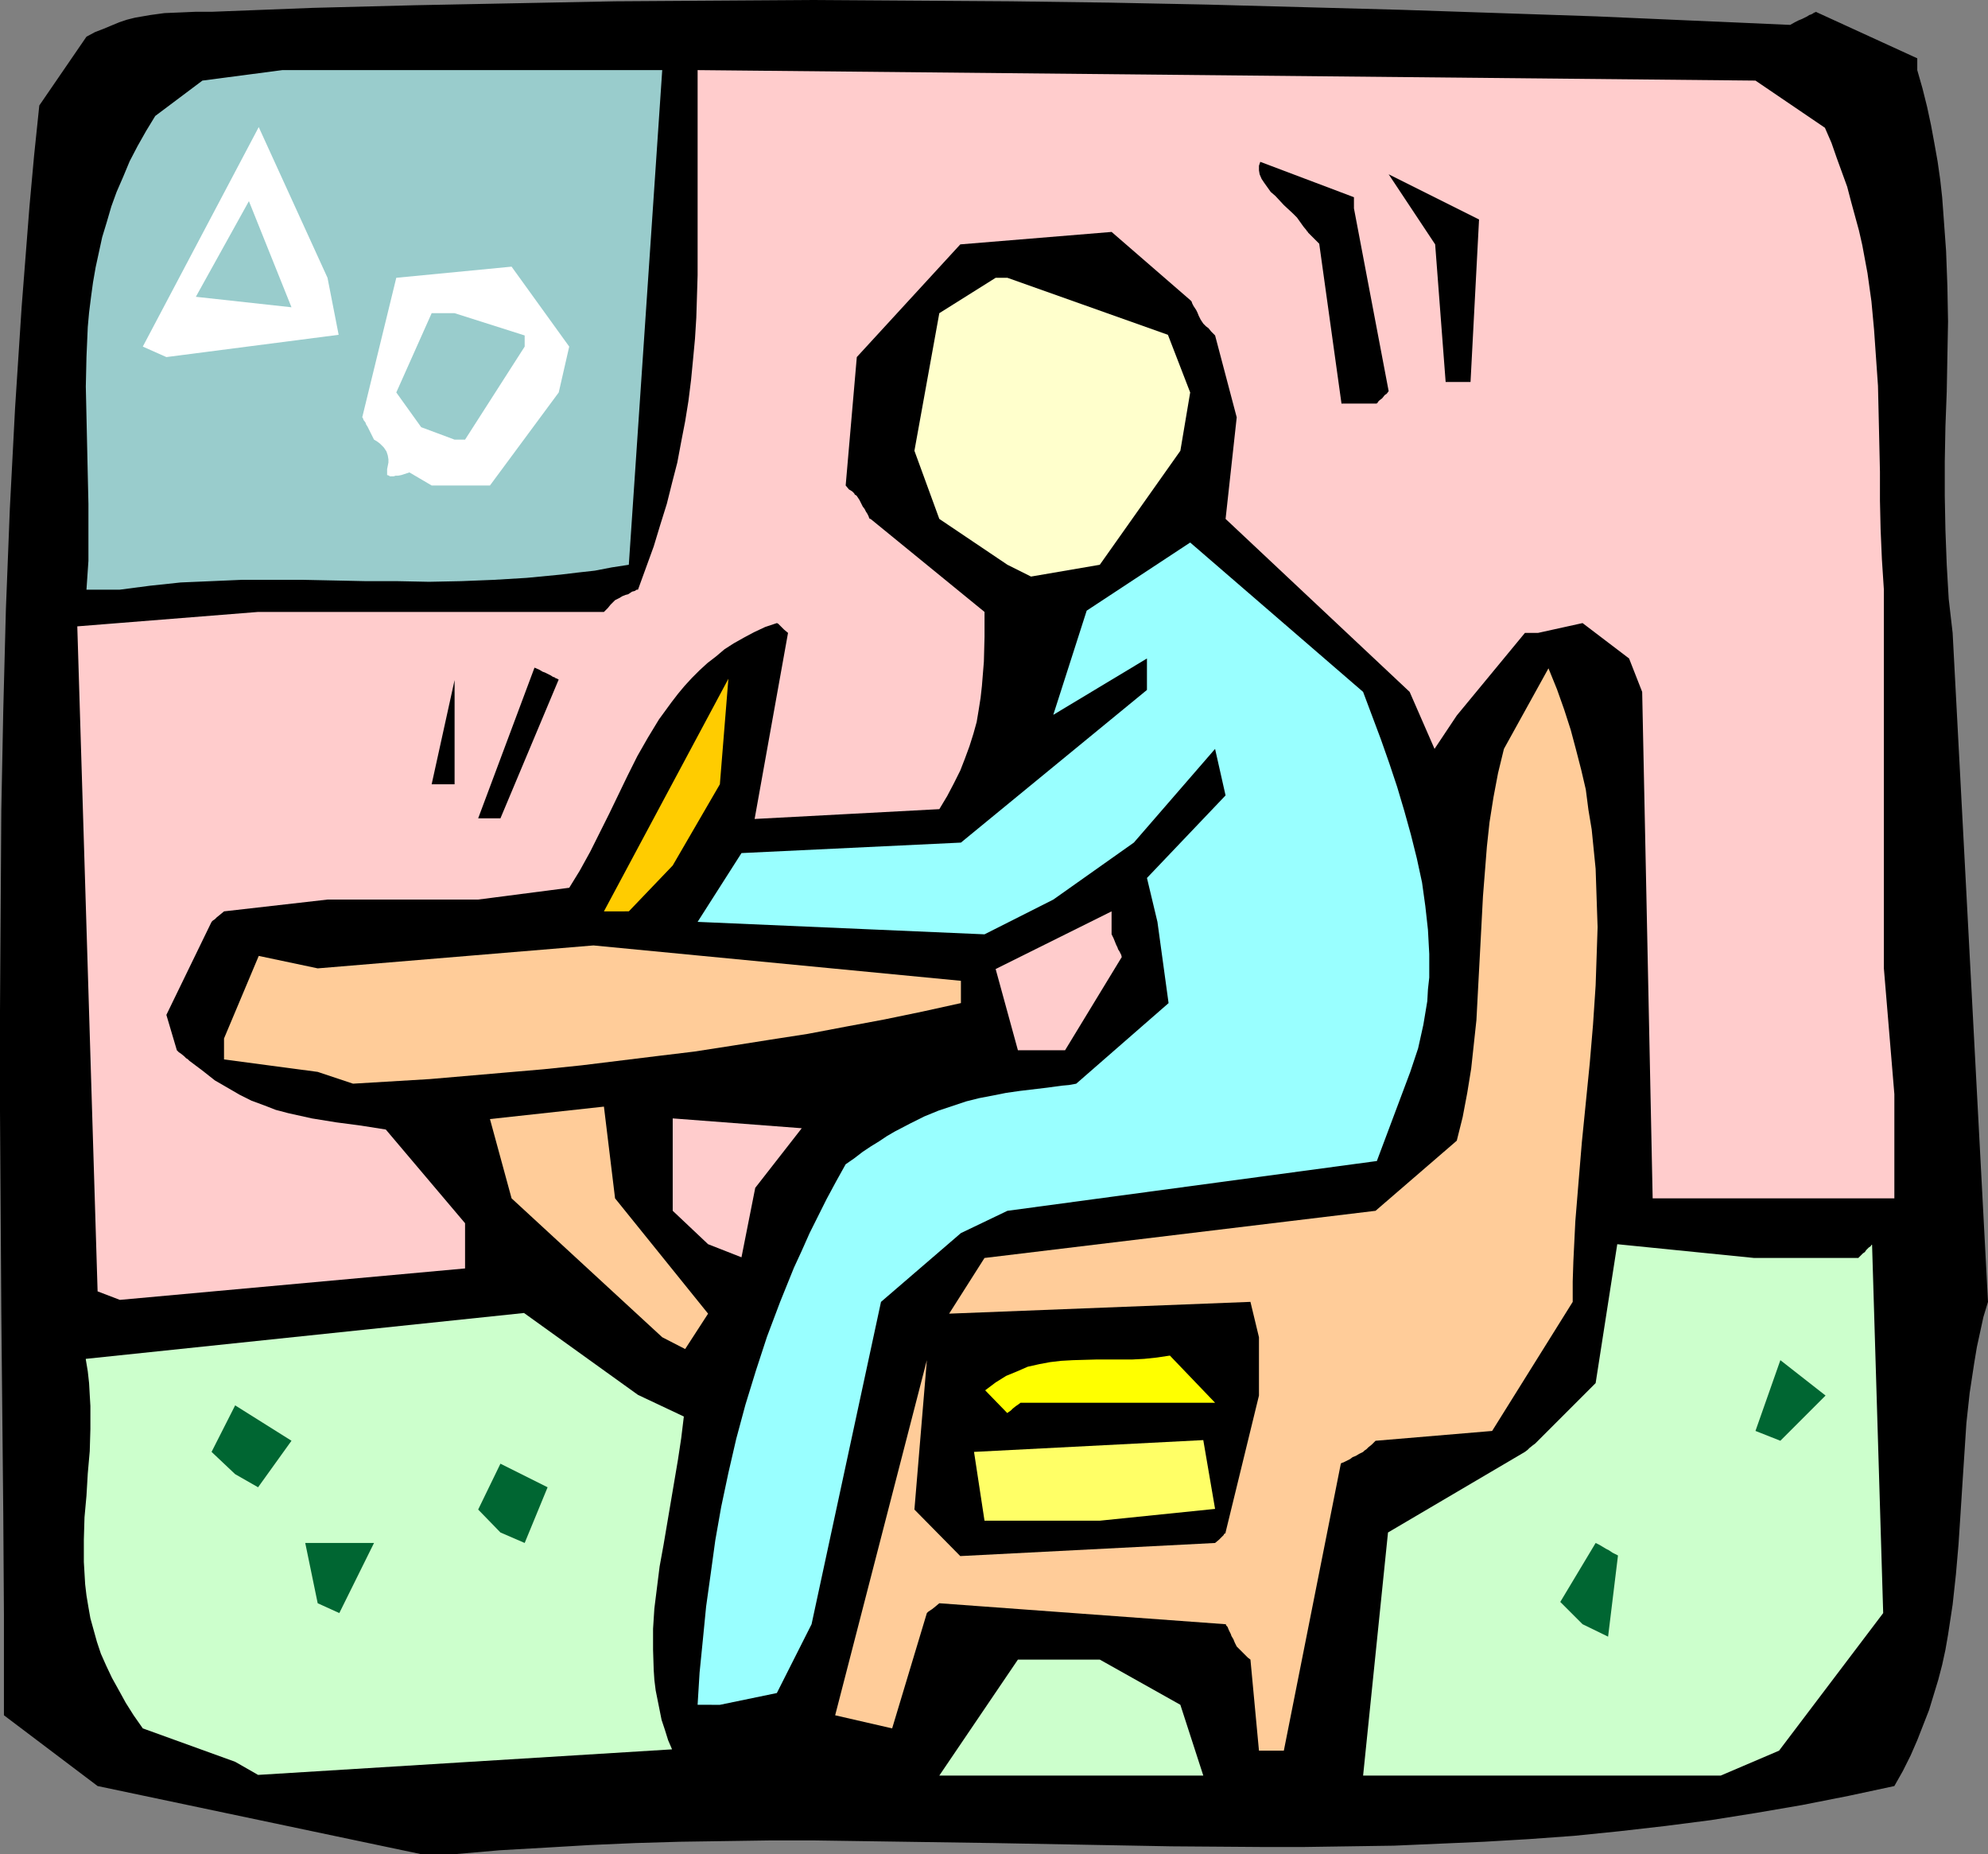
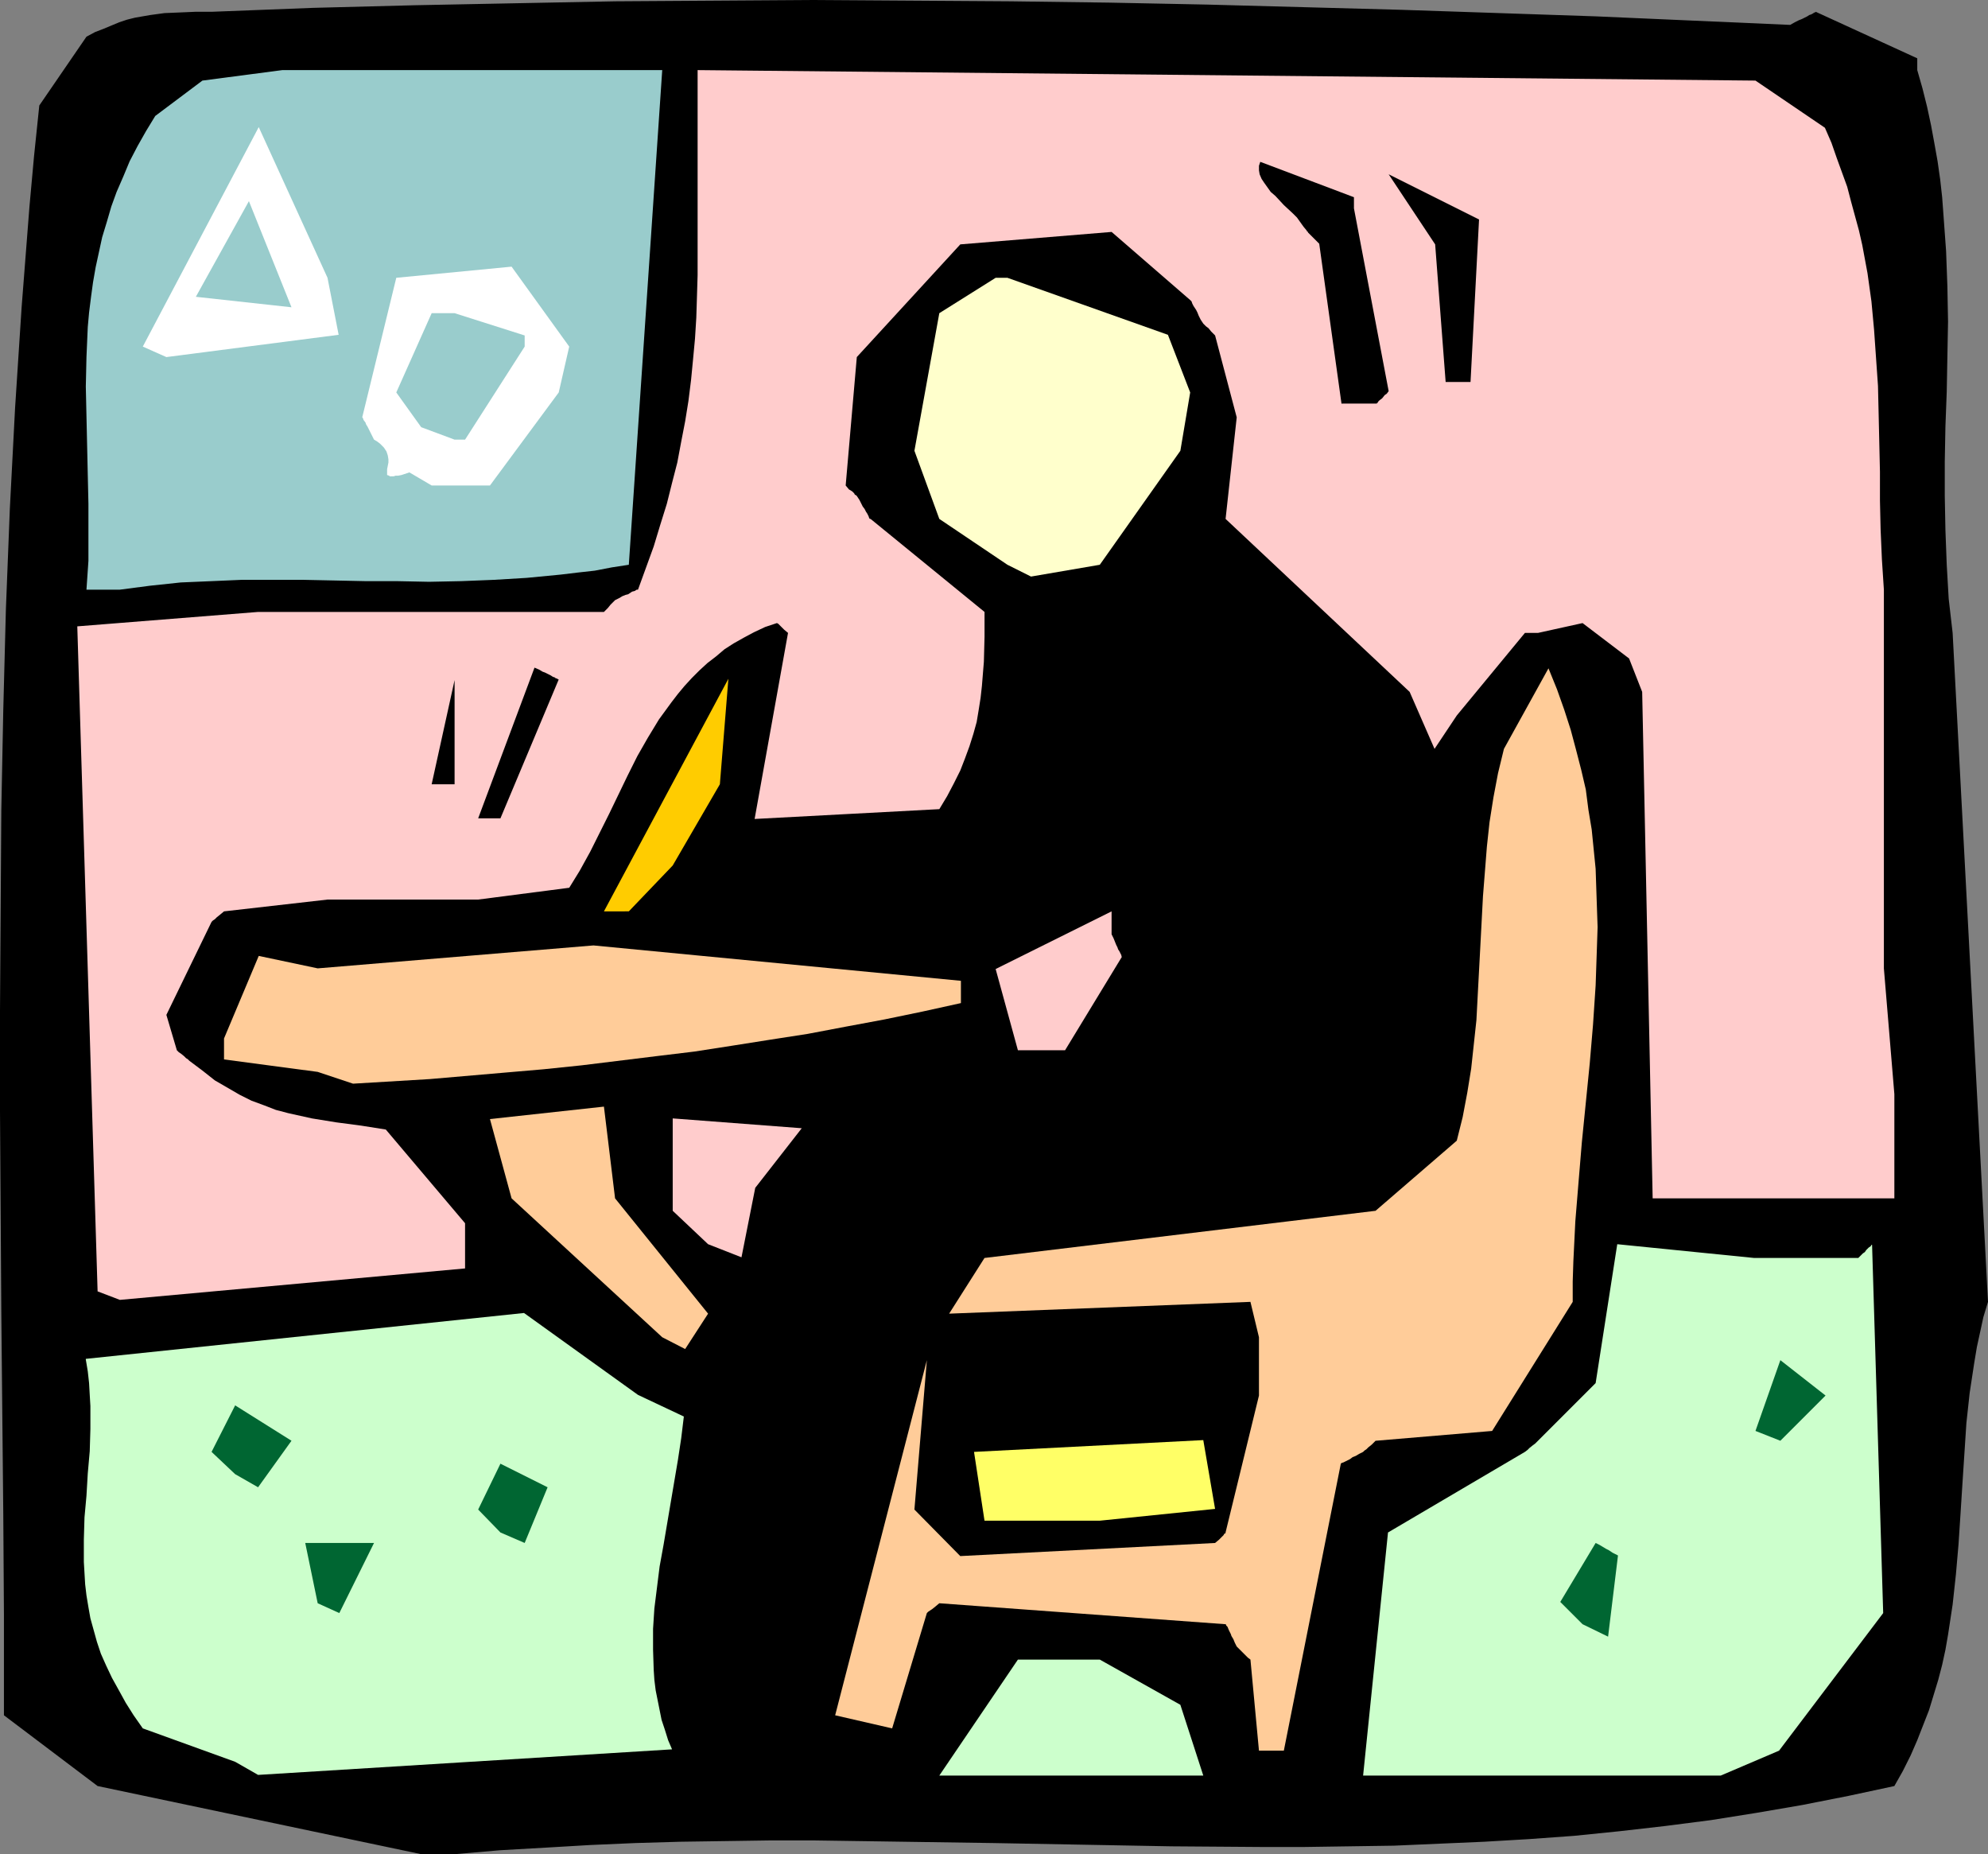
<svg xmlns="http://www.w3.org/2000/svg" xmlns:ns1="http://sodipodi.sourceforge.net/DTD/sodipodi-0.dtd" xmlns:ns2="http://www.inkscape.org/namespaces/inkscape" version="1.0" width="129.766mm" height="121.005mm" id="svg29" ns1:docname="Student at Desk 1.wmf">
  <rect width="100%" height="100%" fill="#808080" stroke="none" />
  <ns1:namedview id="namedview29" pagecolor="#ffffff" bordercolor="#000000" borderopacity="0.25" ns2:showpageshadow="2" ns2:pageopacity="0.0" ns2:pagecheckerboard="0" ns2:deskcolor="#d1d1d1" ns2:document-units="mm" />
  <defs id="defs1">
    <pattern id="WMFhbasepattern" patternUnits="userSpaceOnUse" width="6" height="6" x="0" y="0" />
  </defs>
  <path style="fill:#000000;fill-opacity:1;fill-rule:evenodd;stroke:none" d="M 103.909,457.343 24.078,440.536 0.97,423.083 V 398.196 L 0.808,373.309 0.323,323.696 0,274.083 V 249.357 L 0.162,224.632 0.323,199.906 0.808,175.18 1.454,150.293 2.424,125.567 3.717,100.68 5.333,75.793 6.302,63.349 7.272,50.906 8.403,38.462 9.696,26.018 21.331,9.05 23.432,7.919 25.533,7.111 27.472,6.303 29.411,5.495 31.35,4.848 33.29,4.363 37.006,3.717 40.562,3.232 44.44,3.071 48.157,2.909 h 4.04 L 77.245,1.939 102.293,1.293 127.017,0.808 151.742,0.323 176.305,0.162 200.707,0 l 24.402,0.162 24.24,0.162 24.24,0.323 24.24,0.485 24.078,0.646 23.917,0.646 24.078,0.808 23.917,0.808 47.834,2.101 1.131,-0.646 0.97,-0.485 0.808,-0.323 0.646,-0.323 0.646,-0.323 0.485,-0.323 0.485,-0.162 0.323,-0.162 0.485,-0.323 h 0.162 l 0.162,-0.162 25.048,11.474 v 2.909 l 1.293,4.525 1.131,4.525 0.97,4.525 0.808,4.363 0.808,4.525 0.646,4.525 0.485,4.363 0.323,4.363 0.646,8.888 0.323,8.727 0.162,8.727 -0.162,8.565 -0.162,8.727 -0.323,8.565 -0.162,8.565 v 8.565 l 0.162,8.403 0.323,8.565 0.485,8.403 0.485,4.202 0.485,4.202 8.726,164.999 -1.131,3.717 -0.808,3.717 -0.808,3.717 -0.646,3.879 -1.131,7.434 -0.808,7.434 -0.485,7.434 -0.485,7.434 -0.485,7.595 -0.485,7.434 -0.646,7.434 -0.808,7.434 -1.131,7.434 -0.646,3.717 -0.808,3.717 -0.97,3.717 -1.131,3.717 -1.131,3.717 -1.454,3.717 -1.454,3.717 -1.616,3.717 -1.939,3.879 -2.101,3.717 -11.312,2.424 -11.474,2.262 -11.312,1.939 -11.15,1.778 -11.312,1.454 -11.312,1.293 -11.15,1.131 -11.15,0.808 -10.989,0.646 -11.15,0.485 -11.15,0.485 -10.989,0.162 -10.989,0.162 h -10.989 l -21.978,-0.162 -43.955,-0.808 -21.978,-0.323 -22.139,-0.323 h -10.989 l -10.989,0.162 -11.15,0.162 -10.989,0.323 -11.15,0.485 -10.989,0.646 -11.312,0.646 -11.15,0.97 z" id="path1" />
  <path style="fill:#ccffcc;fill-opacity:1;fill-rule:evenodd;stroke:none" d="m 418.867,437.951 h -82.578 l 6.141,-59.956 33.774,-19.877 0.646,-0.485 0.485,-0.485 0.808,-0.646 0.646,-0.485 0.323,-0.323 0.162,-0.162 0.162,-0.162 v 0 l 14.221,-14.221 5.333,-34.26 33.774,3.394 h 25.694 l 0.646,-0.646 0.485,-0.485 0.485,-0.323 0.323,-0.485 0.646,-0.646 0.485,-0.323 0.162,-0.323 h 0.162 v -0.162 l 2.747,90.984 -25.694,33.937 -14.382,6.141 z" id="path2" />
  <path style="fill:#ccffcc;fill-opacity:1;fill-rule:evenodd;stroke:none" d="m 58.014,434.557 -22.786,-8.242 -2.262,-3.232 -1.939,-3.071 -1.778,-3.232 -1.616,-2.909 -1.454,-3.071 -1.293,-2.909 -0.97,-2.909 -0.808,-2.909 -0.808,-2.909 -0.485,-2.747 -0.485,-2.909 -0.323,-2.747 -0.162,-2.747 -0.162,-2.747 v -5.495 l 0.162,-5.495 0.485,-5.333 0.323,-5.495 0.485,-5.495 0.162,-5.495 v -5.656 l -0.162,-2.747 -0.162,-2.909 -0.323,-2.909 -0.485,-2.909 v -0.162 l 108.11,-11.312 28.118,20.201 11.312,5.333 -0.646,5.333 -0.808,5.333 -1.778,10.504 -1.778,10.504 -0.97,5.333 -0.646,5.171 -0.646,5.171 -0.323,5.01 v 5.171 l 0.162,5.01 0.162,2.424 0.323,2.586 0.485,2.424 0.485,2.424 0.485,2.424 0.808,2.424 0.808,2.586 0.97,2.262 -102.131,6.303 z" id="path3" />
  <path style="fill:#ccffcc;fill-opacity:1;fill-rule:evenodd;stroke:none" d="m 231.734,437.951 19.392,-28.604 h 20.2 l 19.877,11.151 5.656,17.453 h -59.792 z" id="path4" />
  <path style="fill:#ffcc99;fill-opacity:1;fill-rule:evenodd;stroke:none" d="m 310.595,431.81 -2.101,-22.463 -0.646,-0.485 -0.485,-0.485 -0.808,-0.808 -0.646,-0.646 -0.323,-0.323 -0.162,-0.162 -0.162,-0.162 -0.162,-0.162 -0.485,-0.97 -0.323,-0.808 -0.485,-0.808 -0.162,-0.485 -0.323,-0.646 -0.162,-0.323 -0.323,-0.808 -0.323,-0.323 v -0.162 l -0.162,-0.162 -70.619,-5.171 -0.97,0.808 -0.808,0.646 -0.485,0.323 -0.485,0.323 -0.162,0.162 -0.162,0.162 v 0 l -8.565,28.443 -14.059,-3.232 22.624,-87.59 -3.07,36.846 11.312,11.474 62.862,-3.232 0.97,-0.808 0.646,-0.646 0.485,-0.485 0.162,-0.323 0.323,-0.162 v -0.162 l 8.242,-33.776 v -14.383 l -2.101,-8.727 -74.336,2.909 8.726,-13.736 96.475,-11.636 20.038,-17.292 1.454,-5.818 1.131,-5.979 0.97,-5.979 0.646,-5.979 0.646,-5.979 0.323,-6.141 0.646,-12.12 0.646,-12.282 0.485,-6.141 0.485,-6.141 0.646,-5.979 0.97,-6.141 1.131,-5.979 1.454,-5.979 10.989,-19.877 2.101,5.171 1.778,5.01 1.616,5.01 1.293,4.848 1.293,5.01 1.131,4.848 0.646,5.01 0.808,4.848 0.485,4.848 0.485,4.848 0.162,4.848 0.162,4.848 0.162,4.687 -0.162,4.848 -0.323,9.535 -0.646,9.696 -0.808,9.535 -0.97,9.696 -0.97,9.696 -0.808,9.696 -0.808,9.858 -0.485,9.858 -0.162,5.01 v 5.01 l -19.877,31.836 -28.765,2.424 -0.485,0.485 -0.485,0.485 -0.808,0.646 -0.485,0.485 -0.485,0.323 -0.162,0.162 -0.162,0.162 v 0 l -0.97,0.485 -0.808,0.485 -0.808,0.323 -0.646,0.485 -0.97,0.485 -0.646,0.323 -0.485,0.162 -0.162,0.162 v 0 l -14.059,70.783 z" id="path5" />
-   <path style="fill:#99ffff;fill-opacity:1;fill-rule:evenodd;stroke:none" d="m 172.104,420.497 0.485,-7.919 0.808,-8.08 0.808,-8.242 1.131,-8.08 1.131,-8.242 1.454,-8.242 1.778,-8.403 1.939,-8.403 2.262,-8.403 2.586,-8.403 2.747,-8.403 3.232,-8.565 3.394,-8.403 1.939,-4.202 1.939,-4.363 2.101,-4.202 2.101,-4.202 2.262,-4.202 2.424,-4.363 2.101,-1.454 2.101,-1.616 1.939,-1.293 2.101,-1.293 1.939,-1.293 1.939,-1.131 3.717,-1.939 3.555,-1.778 3.555,-1.454 3.394,-1.131 3.394,-1.131 3.232,-0.808 3.394,-0.646 3.232,-0.646 3.394,-0.485 6.787,-0.808 3.555,-0.485 1.778,-0.162 1.778,-0.323 22.786,-19.877 -2.747,-20.039 -2.586,-10.828 19.392,-20.362 -2.586,-11.474 -20.038,23.11 -19.877,14.06 -16.968,8.565 -70.781,-3.071 10.827,-16.969 54.136,-2.586 45.894,-37.654 v -7.757 l -23.109,13.898 8.242,-25.695 25.533,-16.807 42.662,36.846 4.363,11.636 2.101,5.979 1.939,5.818 1.778,5.979 1.616,5.818 1.454,5.818 1.293,5.979 0.808,5.818 0.646,5.818 0.323,5.979 v 2.747 3.071 l -0.323,2.909 -0.162,2.909 -0.485,2.909 -0.485,2.909 -0.646,2.909 -0.646,2.909 -0.97,2.909 -0.97,2.909 -8.242,21.978 -91.142,12.282 -11.474,5.495 -19.715,16.969 -17.13,79.51 -8.565,16.969 -14.059,2.909 z" id="path6" />
  <path style="fill:#006632;fill-opacity:1;fill-rule:evenodd;stroke:none" d="m 390.425,400.62 -5.494,-5.495 8.726,-14.544 0.97,0.485 0.808,0.485 0.808,0.485 0.646,0.323 0.485,0.323 0.485,0.323 0.646,0.323 0.323,0.162 0.323,0.162 v 0.162 l -2.424,19.877 z" id="path7" />
  <path style="fill:#006632;fill-opacity:1;fill-rule:evenodd;stroke:none" d="m 78.376,395.448 -3.07,-14.868 h 16.968 l -8.565,17.292 z" id="path8" />
  <path style="fill:#006632;fill-opacity:1;fill-rule:evenodd;stroke:none" d="m 123.462,377.995 -5.494,-5.656 5.494,-11.312 11.635,5.818 -5.656,13.736 z" id="path9" />
  <path style="fill:#ffff66;fill-opacity:1;fill-rule:evenodd;stroke:none" d="m 265.509,375.086 h -22.624 l -2.586,-16.969 56.56,-2.909 2.909,16.969 -28.442,2.909 z" id="path10" />
  <path style="fill:#006632;fill-opacity:1;fill-rule:evenodd;stroke:none" d="m 58.014,363.612 -5.818,-5.495 5.818,-11.474 13.898,8.727 -8.242,11.474 z" id="path11" />
  <path style="fill:#006632;fill-opacity:1;fill-rule:evenodd;stroke:none" d="m 433.088,352.946 6.141,-17.453 11.15,8.727 -11.15,11.151 z" id="path12" />
-   <path style="fill:#ffff00;fill-opacity:1;fill-rule:evenodd;stroke:none" d="m 243.046,342.927 1.293,-0.97 1.293,-0.97 2.586,-1.616 2.747,-1.131 2.586,-1.131 2.909,-0.646 2.586,-0.485 2.747,-0.323 2.909,-0.162 5.656,-0.162 h 5.818 3.07 l 3.07,-0.162 3.07,-0.323 3.232,-0.485 11.15,11.636 h -47.995 l -0.646,0.485 -0.485,0.323 -0.808,0.646 -0.485,0.485 -0.485,0.323 -0.162,0.162 h -0.162 v 0.162 z" id="path13" />
  <path style="fill:#ffcc99;fill-opacity:1;fill-rule:evenodd;stroke:none" d="m 163.377,329.837 -37.168,-34.26 -5.333,-19.554 28.118,-3.071 2.747,22.625 22.947,28.443 -5.656,8.727 z" id="path14" />
  <path style="fill:#ffcccc;fill-opacity:1;fill-rule:evenodd;stroke:none" d="m 24.078,318.524 -5.01,-164.03 44.602,-3.555 h 85.325 l 0.97,-0.97 0.646,-0.808 0.485,-0.485 0.323,-0.323 0.162,-0.162 0.162,-0.162 v 0 l 0.97,-0.485 0.808,-0.485 0.808,-0.323 0.646,-0.162 0.97,-0.646 0.646,-0.162 0.485,-0.323 h 0.162 0.162 l 1.939,-5.333 1.939,-5.333 1.616,-5.333 1.616,-5.171 1.293,-5.171 1.293,-5.01 0.97,-5.171 0.97,-5.01 0.808,-5.01 0.646,-5.171 0.485,-5.01 0.485,-5.171 0.323,-5.171 0.162,-5.171 0.162,-5.333 V 62.541 17.292 l 260.984,2.586 17.13,11.636 1.616,3.717 1.293,3.717 1.293,3.555 1.293,3.555 0.97,3.717 0.97,3.555 0.97,3.555 0.808,3.555 1.293,6.949 0.97,6.949 0.646,6.949 0.485,6.949 0.485,6.949 0.162,6.949 0.323,14.221 v 7.111 l 0.162,7.111 0.323,7.434 0.485,7.434 v 93.408 l 2.586,31.028 v 25.695 h -59.63 l -2.586,-124.921 -3.232,-8.242 -11.474,-8.727 -10.989,2.424 h -3.232 l -16.806,20.362 -5.494,8.242 -6.141,-14.06 -45.41,-42.664 2.747,-25.049 -5.333,-20.201 -0.485,-0.485 -0.485,-0.485 -0.646,-0.808 -0.646,-0.485 -0.323,-0.323 -0.162,-0.162 -0.162,-0.162 v 0 l -0.646,-0.97 -0.485,-0.97 -0.323,-0.808 -0.323,-0.646 -0.323,-0.485 -0.323,-0.485 -0.162,-0.323 -0.162,-0.323 -0.162,-0.485 -0.162,-0.162 -0.162,-0.162 -19.392,-16.807 -37.33,3.071 -25.533,27.796 -2.747,31.675 0.808,0.97 0.808,0.485 0.485,0.485 0.162,0.323 0.323,0.162 0.162,0.162 0.646,0.97 0.485,0.97 0.323,0.646 0.485,0.646 0.323,0.646 0.323,0.485 0.162,0.323 0.162,0.323 0.162,0.485 0.162,0.162 h 0.162 l 28.118,22.948 v 6.141 l -0.162,6.141 -0.485,5.979 -0.323,2.909 -0.485,3.071 -0.485,2.909 -0.808,2.909 -0.97,3.071 -1.131,3.071 -1.131,2.909 -1.616,3.232 -1.616,3.071 -1.939,3.232 -45.571,2.424 8.242,-45.896 -0.97,-0.808 -0.646,-0.646 -0.485,-0.485 -0.323,-0.323 -0.323,-0.162 v 0 l -2.909,0.97 -2.747,1.293 -2.424,1.293 -2.586,1.454 -2.262,1.454 -2.101,1.778 -2.101,1.616 -1.939,1.778 -1.939,1.939 -1.778,1.939 -1.616,1.939 -1.616,2.101 -3.07,4.202 -2.747,4.525 -2.586,4.525 -2.424,4.848 -4.525,9.373 -2.424,4.848 -2.262,4.525 -2.586,4.687 -2.586,4.202 -22.462,2.909 H 80.8 l -25.533,2.909 -0.97,0.808 -0.808,0.646 -0.485,0.485 -0.485,0.323 -0.162,0.162 v 0 l -0.162,0.162 -11.15,22.948 2.586,8.727 0.485,0.485 0.485,0.323 0.808,0.646 0.485,0.485 0.485,0.323 0.162,0.162 0.162,0.162 v 0 l 3.232,2.424 3.07,2.424 3.07,1.778 3.07,1.778 2.909,1.454 3.07,1.131 2.909,1.131 3.07,0.808 2.909,0.646 2.909,0.646 5.979,0.97 6.141,0.808 6.141,0.97 19.554,23.11 v 11.151 l -85.163,7.757 z" id="path15" />
  <path style="fill:#ffcccc;fill-opacity:1;fill-rule:evenodd;stroke:none" d="m 174.689,306.889 -8.726,-8.242 v -22.786 l 31.835,2.424 -11.474,14.706 -3.394,17.13 z" id="path16" />
  <path style="fill:#ffcc99;fill-opacity:1;fill-rule:evenodd;stroke:none" d="m 78.376,264.386 -23.109,-3.071 v -5.171 l 8.565,-20.362 14.544,3.071 68.034,-5.656 90.657,8.727 v 5.495 l -9.534,2.101 -9.373,1.939 -9.534,1.778 -9.373,1.778 -9.373,1.454 -9.211,1.454 -9.373,1.454 -9.373,1.131 -9.211,1.131 -9.211,1.131 -9.373,0.97 -9.373,0.808 -18.746,1.616 -18.907,1.131 z" id="path17" />
  <path style="fill:#ffcccc;fill-opacity:1;fill-rule:evenodd;stroke:none" d="m 251.126,259.053 -5.494,-20.039 28.603,-14.221 v 5.656 l 0.485,0.97 0.323,0.808 0.323,0.808 0.323,0.646 0.162,0.485 0.323,0.485 0.323,0.646 0.162,0.323 v 0.323 h 0.162 l -14.059,23.11 h -2.909 z" id="path18" />
  <path style="fill:#ffcc00;fill-opacity:1;fill-rule:evenodd;stroke:none" d="m 148.995,224.793 30.704,-57.37 -2.101,26.018 -11.635,20.039 -10.827,11.312 z" id="path19" />
  <path style="fill:#000000;fill-opacity:1;fill-rule:evenodd;stroke:none" d="m 117.968,201.845 13.898,-37.169 1.131,0.485 0.808,0.485 0.808,0.323 0.646,0.323 0.646,0.323 0.485,0.323 0.485,0.162 0.162,0.162 0.485,0.162 0.162,0.162 h 0.162 l -14.382,34.26 z" id="path20" />
  <path style="fill:#000000;fill-opacity:1;fill-rule:evenodd;stroke:none" d="m 106.494,193.442 5.656,-25.695 v 25.695 z" id="path21" />
  <path style="fill:#99cccc;fill-opacity:1;fill-rule:evenodd;stroke:none" d="m 21.331,145.445 0.485,-7.111 v -6.949 -7.111 l -0.162,-7.111 -0.323,-14.544 -0.162,-7.272 0.162,-7.272 0.323,-7.434 0.323,-3.555 0.485,-3.879 0.485,-3.555 0.646,-3.717 0.808,-3.717 0.808,-3.717 1.131,-3.717 1.131,-3.879 1.293,-3.555 1.616,-3.717 1.616,-3.879 1.939,-3.717 2.101,-3.717 2.262,-3.717 11.635,-8.727 19.715,-2.586 h 93.728 l -8.242,122.012 -4.202,0.646 -4.202,0.808 -4.363,0.485 -4.04,0.485 -8.403,0.808 -8.08,0.485 -8.08,0.323 -7.918,0.162 -7.918,-0.162 h -7.757 l -7.595,-0.162 -7.757,-0.162 h -7.595 -7.595 l -7.434,0.323 -7.595,0.323 -7.595,0.808 -7.434,0.97 z" id="path22" />
  <path style="fill:#ffffcc;fill-opacity:1;fill-rule:evenodd;stroke:none" d="m 248.541,139.304 -16.806,-11.312 -6.141,-16.807 6.141,-33.937 13.898,-8.727 h 2.909 l 39.592,14.06 5.494,14.221 -2.424,14.383 -19.877,28.119 -16.968,2.909 z" id="path23" />
  <path style="fill:#ffffff;fill-opacity:1;fill-rule:evenodd;stroke:none" d="m 101,116.518 -0.97,0.323 -0.97,0.323 -0.808,0.162 H 97.606 l -0.485,0.162 h -0.97 l -0.162,-0.162 -0.485,-0.162 v -0.323 -0.485 -0.646 l 0.162,-0.808 0.162,-0.808 v -0.808 l -0.162,-0.97 -0.323,-0.97 -0.646,-0.97 -0.485,-0.485 -0.485,-0.485 -0.646,-0.485 -0.808,-0.485 -0.485,-0.97 -0.485,-0.97 -0.323,-0.646 -0.323,-0.646 -0.323,-0.485 -0.162,-0.485 -0.485,-0.646 -0.162,-0.485 -0.162,-0.162 v 0 l 8.403,-34.422 28.442,-2.747 14.221,19.716 -2.586,11.312 -16.968,22.948 h -14.382 z" id="path24" />
  <path style="fill:#99cccc;fill-opacity:1;fill-rule:evenodd;stroke:none" d="m 103.909,105.367 -6.141,-8.565 8.726,-19.554 h 5.656 l 17.291,5.495 v 2.747 l -14.706,22.948 h -2.586 z" id="path25" />
  <path style="fill:#000000;fill-opacity:1;fill-rule:evenodd;stroke:none" d="m 330.956,99.549 -5.494,-39.432 -0.485,-0.485 -0.646,-0.646 -0.646,-0.646 -0.646,-0.646 -0.323,-0.323 -0.162,-0.323 h -0.162 v -0.162 l -0.808,-0.97 -0.808,-1.131 -0.808,-1.131 -0.97,-0.97 -2.262,-2.101 -2.101,-2.262 -1.131,-0.97 -0.808,-1.131 -0.808,-1.131 -0.646,-0.97 -0.485,-1.131 -0.162,-0.97 v -1.131 l 0.323,-0.97 23.109,8.727 v 2.747 l 8.565,45.088 -0.485,0.646 -0.485,0.323 -0.646,0.808 -0.646,0.485 -0.323,0.323 -0.162,0.323 h -0.162 v 0.162 z" id="path26" />
  <path style="fill:#000000;fill-opacity:1;fill-rule:evenodd;stroke:none" d="m 356.651,94.216 -2.586,-33.937 -11.474,-17.292 22.301,11.151 -2.101,40.078 z" id="path27" />
  <path style="fill:#ffffff;fill-opacity:1;fill-rule:evenodd;stroke:none" d="M 35.229,85.489 63.832,31.351 80.8,68.521 83.547,82.58 41.046,88.075 Z" id="path28" />
  <path style="fill:#99cccc;fill-opacity:1;fill-rule:evenodd;stroke:none" d="M 48.318,73.207 61.408,49.613 71.912,75.793 Z" id="path29" />
</svg>